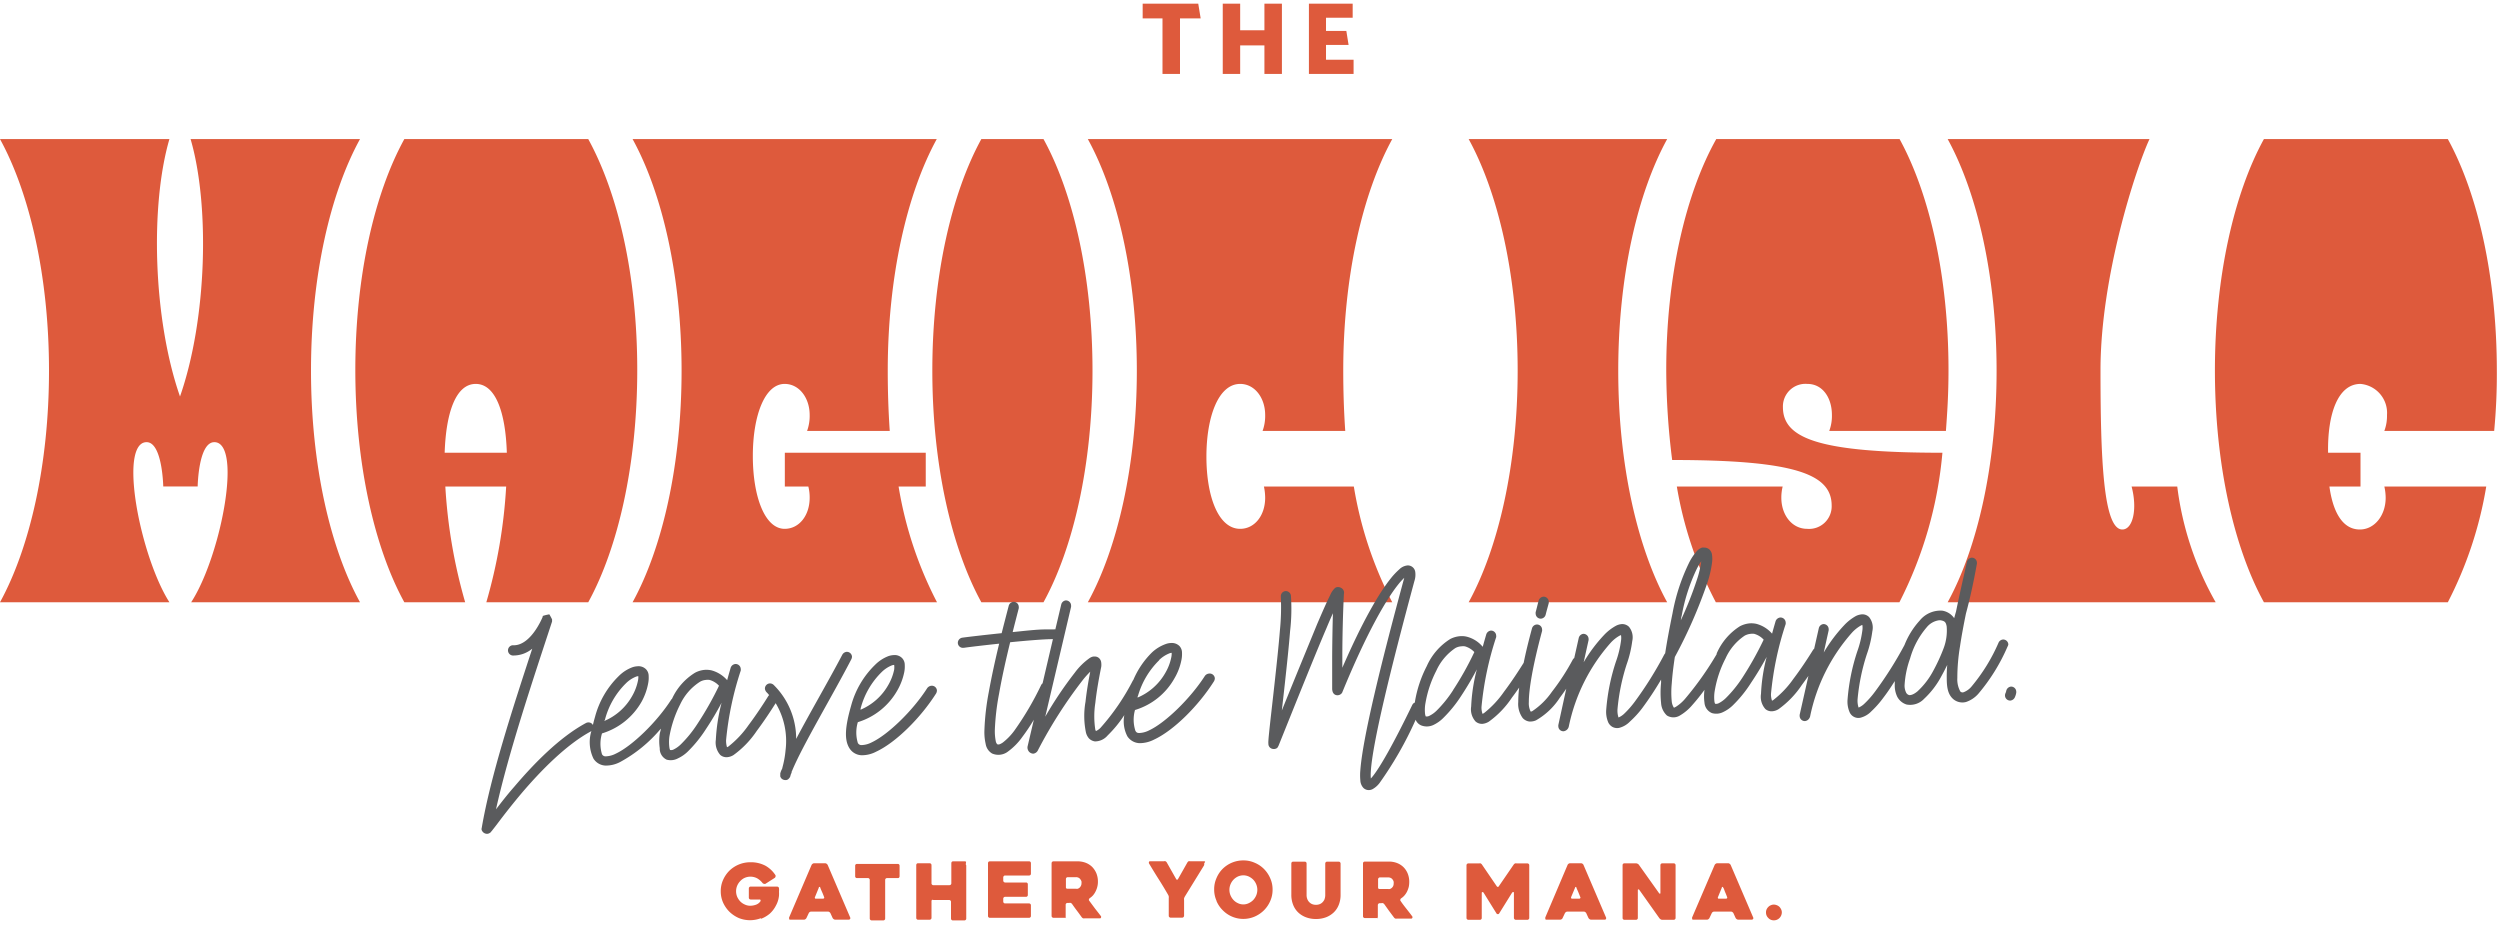
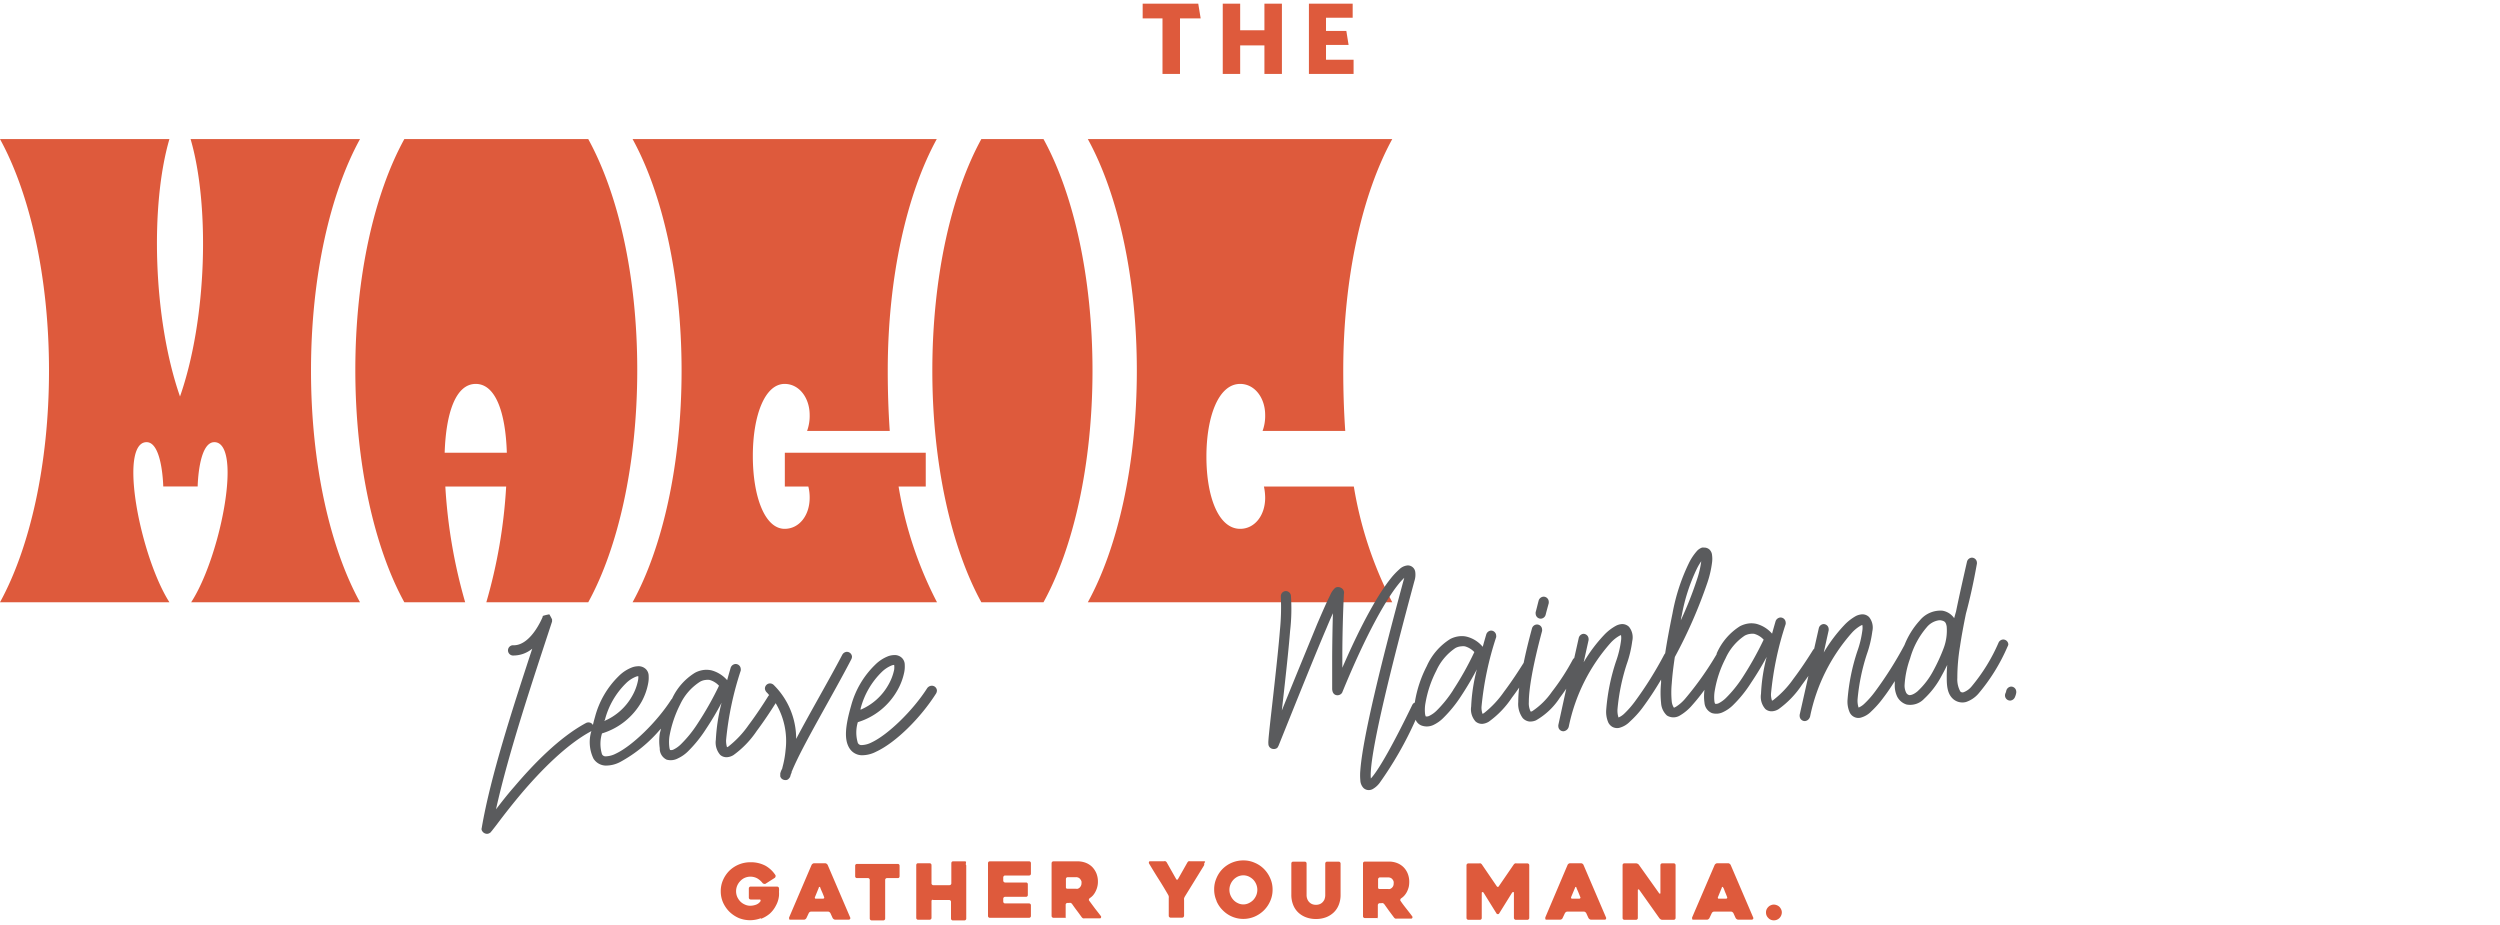
<svg xmlns="http://www.w3.org/2000/svg" viewBox="0 0 300 111">
  <path d="m213.74 109.13a1.21 1.21 0 0 0 -.2-.3.92.92 0 0 0 -.31-.2 1 1 0 0 0 -.37-.08.86.86 0 0 0 -.36.08.79.79 0 0 0 -.3.2 1 1 0 0 0 -.21.3.86.86 0 0 0 -.07.36.94.94 0 0 0 .07.37.9.9 0 0 0 .21.3.81.81 0 0 0 .3.21.86.86 0 0 0 .36.07.93.93 0 0 0 .68-.28 1 1 0 0 0 .2-.3 1 1 0 0 0 .08-.37.86.86 0 0 0 -.08-.36m-7.58-1.35a.12.12 0 0 1 0-.14l.46-1.12c0-.06 0-.09.09-.09s0 0 .08.09.15.37.24.57.16.39.22.55a.14.14 0 0 1 0 .14.17.17 0 0 1 -.14.06h-.82c-.07 0-.12 0-.14-.06m-3.09 2.3a.17.17 0 0 0 0 .13.19.19 0 0 0 0 .09.16.16 0 0 0 .08.06h.1 1.59a.28.28 0 0 0 .18-.06.37.37 0 0 0 .13-.15l.26-.55a.35.35 0 0 1 .12-.15.35.35 0 0 1 .19-.06h2a.32.32 0 0 1 .18.06.37.37 0 0 1 .13.15l.25.55a.4.4 0 0 0 .14.15.33.33 0 0 0 .19.06h1.58a.2.2 0 0 0 .2-.1.17.17 0 0 0 0-.17l-2.7-6.3a.43.43 0 0 0 -.13-.14.28.28 0 0 0 -.18-.06h-1.29a.33.33 0 0 0 -.19.06.43.43 0 0 0 -.13.14zm-2.06-6.42a.2.2 0 0 0 -.15-.06h-1.37a.22.22 0 0 0 -.23.22v3.32c0 .06 0 .09-.06.1a.13.13 0 0 1 -.11-.07l-2.41-3.39a.42.42 0 0 0 -.16-.13.45.45 0 0 0 -.19-.05h-1.39a.21.21 0 0 0 -.22.22v6.33a.21.21 0 0 0 .06.16.26.26 0 0 0 .16.07h1.39a.26.26 0 0 0 .16-.07.21.21 0 0 0 .06-.16v-3.31c0-.06 0-.1.06-.11s.08 0 .12.06l2.41 3.4a.64.64 0 0 0 .15.13.41.41 0 0 0 .2.06h1.37a.21.21 0 0 0 .15-.07.19.19 0 0 0 .07-.16v-6.33a.21.21 0 0 0 -.07-.16m-12.46 4.12a.17.17 0 0 1 0-.14l.47-1.12c0-.06.05-.09.08-.09s.06 0 .08.09.16.37.24.57.16.39.22.55a.11.11 0 0 1 0 .14.15.15 0 0 1 -.13.06h-.83a.16.16 0 0 1 -.14-.06m-3.09 2.3a.35.35 0 0 0 0 .13.19.19 0 0 0 0 .09.18.18 0 0 0 .09.06h.09 1.6a.32.32 0 0 0 .18-.06.29.29 0 0 0 .12-.15l.26-.55a.37.37 0 0 1 .13-.15.33.33 0 0 1 .19-.06h1.95a.32.32 0 0 1 .18.06.37.37 0 0 1 .13.15l.25.55a.5.5 0 0 0 .14.15.33.33 0 0 0 .19.06h1.58c.1 0 .17 0 .2-.1a.17.17 0 0 0 0-.17l-2.7-6.3a.31.31 0 0 0 -.12-.14.32.32 0 0 0 -.18-.06h-1.3a.33.33 0 0 0 -.19.06.31.31 0 0 0 -.12.14zm-2-6.41a.2.2 0 0 0 -.15-.06h-1.29a.53.53 0 0 0 -.2 0 .67.67 0 0 0 -.15.13l-1.79 2.61a.14.14 0 0 1 -.12.08.17.17 0 0 1 -.13-.08l-1.78-2.61a.6.6 0 0 0 -.14-.13.53.53 0 0 0 -.2 0h-1.29a.2.2 0 0 0 -.15.06.21.21 0 0 0 -.07.16v6.32a.19.19 0 0 0 .07.16.21.21 0 0 0 .15.07h1.39a.24.24 0 0 0 .16-.07.21.21 0 0 0 .06-.16v-3a.09.09 0 0 1 .09-.1.15.15 0 0 1 .13.07l1.56 2.51a.2.2 0 0 0 .15.07.18.18 0 0 0 .15-.07l1.56-2.51a.17.17 0 0 1 .14-.07c.06 0 .08 0 .08.1v3a.24.24 0 0 0 .23.23h1.39a.21.21 0 0 0 .15-.07.19.19 0 0 0 .07-.16v-6.32a.21.21 0 0 0 -.07-.16m-18 3a.18.18 0 0 1 -.07-.15v-1a.19.19 0 0 1 .07-.16.18.18 0 0 1 .15-.07h1a.67.67 0 0 1 .33.08.58.58 0 0 1 .21.2.66.66 0 0 1 .11.24.88.88 0 0 1 0 .21.75.75 0 0 1 -.06.31.76.76 0 0 1 -.17.22.71.71 0 0 1 -.22.13.66.66 0 0 1 -.23 0h-1a.18.18 0 0 1 -.15-.07m-.13 3.65a.21.21 0 0 0 .06-.16v-1.5a.24.24 0 0 1 .22-.22h.21a.49.49 0 0 1 .19 0 .53.53 0 0 1 .16.13l.57.8.59.79a.43.43 0 0 0 .16.13.53.53 0 0 0 .2 0h1.72a.12.12 0 0 0 .12-.09.16.16 0 0 0 0-.16c-.2-.28-.43-.57-.69-.9s-.51-.65-.74-1a.14.14 0 0 1 0-.15.2.2 0 0 1 .09-.13 1.9 1.9 0 0 0 .4-.35 2.25 2.25 0 0 0 .31-.47 3 3 0 0 0 .2-.55 2.88 2.88 0 0 0 .06-.59 2.63 2.63 0 0 0 -.18-1 2.33 2.33 0 0 0 -.5-.77 2.28 2.28 0 0 0 -.77-.5 2.64 2.64 0 0 0 -1-.18h-2.88a.21.21 0 0 0 -.22.22v6.33a.21.21 0 0 0 .06.16.26.26 0 0 0 .16.07h1.39a.26.26 0 0 0 .16-.07m-10.37-2.73a3.19 3.19 0 0 0 .21 1.19 2.53 2.53 0 0 0 .6.92 2.73 2.73 0 0 0 .94.59 3.3 3.3 0 0 0 1.21.21 3.38 3.38 0 0 0 1.21-.21 2.79 2.79 0 0 0 .93-.59 2.53 2.53 0 0 0 .6-.92 3.19 3.19 0 0 0 .21-1.19v-3.75a.26.26 0 0 0 -.07-.16.21.21 0 0 0 -.16-.06h-1.39a.2.2 0 0 0 -.15.06.21.21 0 0 0 -.07.16v3.75a1.5 1.5 0 0 1 -.11.6 1.22 1.22 0 0 1 -.29.37 1 1 0 0 1 -.36.19 1.29 1.29 0 0 1 -.71 0 1 1 0 0 1 -.36-.19 1.09 1.09 0 0 1 -.29-.37 1.34 1.34 0 0 1 -.12-.6v-3.75a.21.21 0 0 0 -.22-.22h-1.39a.21.21 0 0 0 -.22.22zm-7.3-1.25a1.8 1.8 0 0 1 .36-.56 1.83 1.83 0 0 1 .53-.38 1.62 1.62 0 0 1 .65-.14 1.58 1.58 0 0 1 .65.14 2 2 0 0 1 .54.38 1.8 1.8 0 0 1 .36.56 1.74 1.74 0 0 1 0 1.32 1.92 1.92 0 0 1 -.36.56 1.83 1.83 0 0 1 -.54.38 1.44 1.44 0 0 1 -.65.15 1.47 1.47 0 0 1 -.65-.15 1.66 1.66 0 0 1 -.53-.38 1.92 1.92 0 0 1 -.36-.56 1.74 1.74 0 0 1 0-1.32m-1.68 2a3.4 3.4 0 0 0 .75 1.11 3.45 3.45 0 0 0 3.83.76 3.64 3.64 0 0 0 1.12-.76 3.56 3.56 0 0 0 .75-1.11 3.31 3.31 0 0 0 .28-1.36 3.28 3.28 0 0 0 -.28-1.36 3.61 3.61 0 0 0 -.75-1.12 3.44 3.44 0 0 0 -1.12-.75 3.28 3.28 0 0 0 -1.36-.28 3.51 3.51 0 0 0 -2.47 1 3.44 3.44 0 0 0 -.75 1.12 3.28 3.28 0 0 0 -.28 1.36 3.31 3.31 0 0 0 .28 1.36m-1.36-4.68a.15.15 0 0 0 -.13-.06h-1.67a.49.49 0 0 0 -.19 0 .47.47 0 0 0 -.14.14l-1.13 2s-.06.08-.11.08a.14.14 0 0 1 -.11-.08l-1.13-2a.41.41 0 0 0 -.15-.14.41.41 0 0 0 -.19 0h-1.67a.11.11 0 0 0 -.12.09.2.2 0 0 0 0 .17c.39.65.77 1.28 1.16 1.89s.76 1.23 1.13 1.87a.64.64 0 0 1 .08.2.88.88 0 0 1 0 .21v2.11a.19.19 0 0 0 .07.16.21.21 0 0 0 .15.07h1.39a.24.24 0 0 0 .23-.23v-1.89a.88.88 0 0 1 0-.21 1.29 1.29 0 0 1 .09-.2l2.31-3.75c0-.09.06-.15 0-.2m-16.52 3a.2.2 0 0 1 -.06-.15v-1a.22.22 0 0 1 .22-.23h1a.66.66 0 0 1 .32.08.58.58 0 0 1 .21.2.68.68 0 0 1 .12.24.88.88 0 0 1 0 .21.62.62 0 0 1 -.07.31.73.73 0 0 1 -.16.22.71.71 0 0 1 -.22.13.66.66 0 0 1 -.23 0h-1a.21.21 0 0 1 -.16-.07m-.13 3.65a.19.19 0 0 0 .07-.16v-1.5a.2.2 0 0 1 .06-.15.21.21 0 0 1 .16-.07h.2a.45.45 0 0 1 .19 0 .43.43 0 0 1 .16.13c.19.27.38.54.58.8s.39.53.58.79a.53.53 0 0 0 .16.13.58.58 0 0 0 .2 0h1.83a.12.12 0 0 0 .12-.09.18.18 0 0 0 0-.16c-.21-.28-.44-.57-.7-.9l-.74-1a.2.2 0 0 1 0-.15.26.26 0 0 1 .1-.13 1.9 1.9 0 0 0 .4-.35 2.22 2.22 0 0 0 .3-.47 2.39 2.39 0 0 0 .2-.55 2.32 2.32 0 0 0 .07-.59 2.63 2.63 0 0 0 -.18-1 2.49 2.49 0 0 0 -.5-.77 2.28 2.28 0 0 0 -.77-.5 2.72 2.72 0 0 0 -1-.18h-2.88a.23.23 0 0 0 -.16.06.26.26 0 0 0 -.07.16v6.33a.22.22 0 0 0 .07.16.24.24 0 0 0 .16.07h1.38a.22.22 0 0 0 .16-.07m-7.5-4.94a.18.18 0 0 1 .15-.07h2.88a.21.21 0 0 0 .22-.22v-1.26a.25.25 0 0 0 -.06-.16.23.23 0 0 0 -.16-.06h-4.71a.23.23 0 0 0 -.16.06.25.25 0 0 0 -.06.16v6.33a.21.21 0 0 0 .06.16.24.24 0 0 0 .16.07h4.71a.24.24 0 0 0 .16-.07.21.21 0 0 0 .06-.16v-1.27a.23.23 0 0 0 -.06-.16.24.24 0 0 0 -.16-.07h-2.88a.2.2 0 0 1 -.15-.06.2.2 0 0 1 -.07-.16v-.35a.21.21 0 0 1 .07-.16.2.2 0 0 1 .15-.06h2.51a.2.2 0 0 0 .16-.07.2.2 0 0 0 .06-.15v-1.28a.21.21 0 0 0 -.22-.22h-2.51a.21.21 0 0 1 -.15-.07.19.19 0 0 1 -.07-.16v-.38a.19.19 0 0 1 .07-.16m-4.53-1.71a.23.23 0 0 0 -.16-.06h-1.39a.21.21 0 0 0 -.16.06.25.25 0 0 0 -.06.16v2.42a.2.2 0 0 1 -.06.15.21.21 0 0 1 -.16.07h-1.94a.19.19 0 0 1 -.16-.07.2.2 0 0 1 -.06-.15v-2.19a.22.22 0 0 0 -.23-.22h-1.38a.21.21 0 0 0 -.16.06.25.25 0 0 0 -.06.16v6.33a.21.21 0 0 0 .06.16.22.22 0 0 0 .16.07h1.38a.22.22 0 0 0 .16-.07.19.19 0 0 0 .07-.16v-2a.2.2 0 0 1 .06-.15.19.19 0 0 1 .16.01h1.9a.21.21 0 0 1 .16.07.2.2 0 0 1 .06.15v2a.21.21 0 0 0 .06.16.22.22 0 0 0 .16.07h1.39a.24.24 0 0 0 .16-.07.21.21 0 0 0 .06-.16v-6.33a.25.25 0 0 0 -.06-.16m-8 1.58a.23.23 0 0 0 .06-.16v-1.26a.25.25 0 0 0 -.06-.16.23.23 0 0 0 -.16-.06h-4.89a.23.23 0 0 0 -.16.06.25.25 0 0 0 -.06.16v1.26a.21.21 0 0 0 .22.22h1.31a.19.19 0 0 1 .16.07.21.21 0 0 1 .06.16v4.62a.22.22 0 0 0 .07.16.24.24 0 0 0 .16.07h1.4a.24.24 0 0 0 .16-.07.21.21 0 0 0 .06-.16v-4.62a.22.22 0 0 1 .22-.23h1.3a.23.23 0 0 0 .16-.06m-10.1 2.47a.12.12 0 0 1 0-.14l.46-1.12c0-.06 0-.09.09-.09s.05 0 .08.09.15.37.24.57.16.39.22.55a.14.14 0 0 1 0 .14.17.17 0 0 1 -.14.06h-.82c-.07 0-.12 0-.14-.06m-3.09 2.3a.17.17 0 0 0 0 .13.19.19 0 0 0 0 .09.16.16 0 0 0 .08.06h.1 1.59a.28.28 0 0 0 .18-.06.37.37 0 0 0 .13-.15l.26-.55a.35.35 0 0 1 .12-.15.35.35 0 0 1 .19-.06h2a.32.32 0 0 1 .18.06.37.37 0 0 1 .13.15l.25.55a.4.4 0 0 0 .14.15.31.31 0 0 0 .19.06h1.58a.2.2 0 0 0 .2-.1.17.17 0 0 0 0-.17l-2.7-6.3a.43.43 0 0 0 -.13-.14.32.32 0 0 0 -.18-.06h-1.3a.33.33 0 0 0 -.19.06.43.43 0 0 0 -.13.14zm-3.41.19a3.66 3.66 0 0 0 1.07-.62 3.32 3.32 0 0 0 .76-1 3 3 0 0 0 .36-1.18 3.83 3.83 0 0 0 0-.47 2.3 2.3 0 0 0 0-.39.24.24 0 0 0 -.07-.16.27.27 0 0 0 -.17-.06h-3.16a.2.2 0 0 0 -.16.07.2.2 0 0 0 -.06.15v1.11a.2.2 0 0 0 .06.15.2.2 0 0 0 .16.07h1.06a.14.14 0 0 1 .13.06s0 .08 0 .13a1.1 1.1 0 0 1 -.54.43 2.11 2.11 0 0 1 -.7.13 1.52 1.52 0 0 1 -.66-.15 1.73 1.73 0 0 1 -.54-.37 2 2 0 0 1 -.37-.56 1.74 1.74 0 0 1 0-1.32 1.82 1.82 0 0 1 .37-.56 1.63 1.63 0 0 1 .54-.39 1.73 1.73 0 0 1 1.51.07 2.29 2.29 0 0 1 .64.57.35.35 0 0 0 .16.08.25.25 0 0 0 .17 0l1.11-.71a.24.24 0 0 0 .1-.15.25.25 0 0 0 0-.17 3.45 3.45 0 0 0 -1.22-1.15 3.74 3.74 0 0 0 -1.78-.41 3.61 3.61 0 0 0 -2.52 1 3.67 3.67 0 0 0 -.77 1.12 3.28 3.28 0 0 0 -.28 1.36 3.31 3.31 0 0 0 .28 1.36 3.74 3.74 0 0 0 .77 1.11 3.84 3.84 0 0 0 1.13.75 3.63 3.63 0 0 0 2.67 0" fill="#de5a3c" />
  <path d="m137.12.44v1.77h2.38v6.66h2.1v-6.66h2.48l-.29-1.77zm14.61 0v3.19h-2.91v-3.19h-2.09v8.43h2.09v-3.42h2.91v3.42h2.1v-8.43zm5.34 0v8.43h5.36v-1.7h-3.31v-1.78h2.71l-.27-1.68h-2.44v-1.58h3.2v-1.69z" fill="#de5a3c" />
-   <path d="m265.79 44.48c0 11.28 2.3 21.28 5.88 27.79h22.07a46.91 46.91 0 0 0 4.61-13.89h-12.23a6.16 6.16 0 0 1 .16 1.35c0 2.14-1.35 3.81-3.1 3.81-2.14 0-3.25-2.23-3.65-5.16h3.73v-4.05h-3.89c-.08-4.69 1.19-8.26 3.89-8.26a3.49 3.49 0 0 1 3.18 3.73 5.1 5.1 0 0 1 -.32 1.91h13.18a71.93 71.93 0 0 0 .32-7.23c0-11.27-2.3-21.28-5.88-27.79h-22.07c-3.58 6.51-5.88 16.52-5.88 27.79m.09 27.79a37.42 37.42 0 0 1 -4.61-13.89h-5.48c.72 2.7.16 5.16-1.11 5.16-2.3 0-2.62-8.66-2.62-19.14 0-11.27 4.29-24.3 5.88-27.71h-24.22c3.57 6.51 5.87 16.52 5.87 27.79s-2.3 21.28-5.87 27.79zm-59.95 0h22a48.81 48.81 0 0 0 5.16-17.94c-14.93 0-19.14-1.75-19.14-5.48a2.71 2.71 0 0 1 2.94-2.78c1.83 0 2.94 1.67 2.94 3.73a5.1 5.1 0 0 1 -.32 1.91h14c.15-2.07.31-4.29.31-7.31 0-11.27-2.3-21.2-5.87-27.71h-22c-3.65 6.51-6 16.44-6 27.71a87.29 87.29 0 0 0 .71 10.8c14.93 0 19.14 1.75 19.14 5.48a2.71 2.71 0 0 1 -2.94 2.78c-1.83 0-3.1-1.67-3.1-3.73a5.58 5.58 0 0 1 .16-1.35h-12.7a46.22 46.22 0 0 0 4.68 13.89m-29.66-55.58c3.57 6.51 5.88 16.52 5.88 27.79s-2.31 21.28-5.88 27.79h23.82c-3.57-6.51-5.87-16.51-5.87-27.79s2.3-21.28 5.87-27.79z" fill="#de5a3c" />
  <path d="m130.54 72.27h36.53a46.34 46.34 0 0 1 -4.61-13.89h-10.79a6.55 6.55 0 0 1 .15 1.35c0 2.14-1.27 3.73-3 3.73-2.62 0-4.05-3.89-4.05-8.66s1.43-8.73 4.05-8.73c1.74 0 3 1.67 3 3.73a5.24 5.24 0 0 1 -.31 1.91h9.92c-.16-2.31-.24-4.77-.24-7.23 0-11.27 2.31-21.28 5.88-27.79h-36.53c3.58 6.51 5.88 16.52 5.88 27.79s-2.3 21.28-5.88 27.79m-5.32-55.58c3.58 6.51 5.88 16.52 5.88 27.79s-2.3 21.28-5.88 27.79h-7.46c-3.57-6.51-5.88-16.51-5.88-27.79s2.31-21.28 5.88-27.79zm-49.31 55.58h36.53a46.34 46.34 0 0 1 -4.61-13.89h3.26v-4.05h-16.91v4.05h2.82a5.31 5.31 0 0 1 .16 1.35c0 2.14-1.27 3.73-3 3.73-2.39 0-3.82-3.89-3.82-8.74s1.43-8.65 3.82-8.65c1.74 0 3 1.67 3 3.73a5.24 5.24 0 0 1 -.31 1.91h9.92c-.16-2.31-.24-4.77-.24-7.23 0-11.27 2.31-21.28 5.88-27.79h-36.5c3.58 6.51 5.88 16.52 5.88 27.79s-2.3 21.28-5.88 27.79m-18.82-26.2c2.38 0 3.58 3.41 3.73 8.26h-7.46c.16-4.85 1.35-8.26 3.73-8.26m13.5-29.38h-22.07c-3.58 6.51-5.88 16.44-5.88 27.71s2.3 21.36 5.88 27.87h7.3a63 63 0 0 1 -2.38-13.89h7.3a62.42 62.42 0 0 1 -2.38 13.89h12.23c3.57-6.51 5.88-16.51 5.88-27.87s-2.31-21.2-5.88-27.71m-70.59 55.58h20.33c-2.33-3.65-4.33-11.04-4.33-15.56 0-2.15.48-3.65 1.59-3.65 1.9 0 2 5.32 2 5.32h4.13s.08-5.32 2-5.32c1.11 0 1.59 1.5 1.59 3.65 0 4.52-2 11.91-4.37 15.56h20.26c-3.58-6.51-5.88-16.51-5.88-27.79s2.3-21.28 5.88-27.79h-20.33c2.3 7.86 2 21.52-1.27 30.89-3.26-9.37-3.58-23-1.27-30.89h-20.33c3.57 6.51 5.88 16.52 5.88 27.79s-2.31 21.28-5.88 27.79" fill="#de5a3c" />
  <g fill="#5a5b5d">
    <path d="m184.91 74.24a.63.63 0 0 0 .57-.48c.11-.44.24-.9.37-1.38a1.23 1.23 0 0 0 0-.19.62.62 0 0 0 -.64-.59.66.66 0 0 0 -.57.46c-.13.49-.25 1-.36 1.4a.64.64 0 0 0 0 .2.61.61 0 0 0 .63.58z" />
    <path d="m102.24 78.81a.62.62 0 0 0 -.64-.59.67.67 0 0 0 -.52.34c-1.57 3-3.86 6.92-5.54 10.11a9.07 9.07 0 0 0 -2.71-6.49.66.66 0 0 0 -.45-.17.62.62 0 0 0 -.59.64.75.75 0 0 0 .2.42 3.38 3.38 0 0 1 .31.35s-.08.06-.1.1c-.58.94-1.47 2.29-2.37 3.49a11.81 11.81 0 0 1 -2.42 2.57.42.42 0 0 1 -.17.08 2.69 2.69 0 0 1 -.11-.83 37.83 37.83 0 0 1 1.76-8.36.76.76 0 0 0 0-.21.62.62 0 0 0 -.64-.58.66.66 0 0 0 -.57.45c-.15.52-.29 1-.42 1.49a3.84 3.84 0 0 0 -1.89-1.18 2.89 2.89 0 0 0 -.77-.06 3 3 0 0 0 -1.2.35 7.16 7.16 0 0 0 -2.76 3.13l-.07.06c-1.71 2.69-4.71 5.6-6.68 6.52a2.82 2.82 0 0 1 -1.17.32.48.48 0 0 1 -.48-.25 4.27 4.27 0 0 1 0-2.5 8.2 8.2 0 0 0 4.76-3.82 7.33 7.33 0 0 0 .78-2.19 3.4 3.4 0 0 0 .06-.88 1.16 1.16 0 0 0 -.31-.8 1.26 1.26 0 0 0 -1-.37 2.34 2.34 0 0 0 -.64.12 4.57 4.57 0 0 0 -1.64 1.06 10.62 10.62 0 0 0 -2.84 4.87c-.1.35-.19.68-.26 1a.6.6 0 0 0 -.56-.31.64.64 0 0 0 -.27.07c-3.21 1.73-6.3 4.93-8.61 7.65-.88 1-1.59 1.93-2.19 2.71 1.5-6.79 4.38-15.38 6.73-22.54a.7.7 0 0 1 0-.13s0 .07 0-.12a6.73 6.73 0 0 0 -.33-.61 5.18 5.18 0 0 0 -.78.19c-.06.08 0 .08 0 .09a2.24 2.24 0 0 0 -.1.21 9.31 9.31 0 0 1 -.7 1.28c-.65 1-1.63 2-2.78 1.94h-.06a.62.62 0 0 0 0 1.23 3.54 3.54 0 0 0 2.37-.82c-2.38 7.26-5 15.31-6.06 21.49 0 .07-.11.2.12.49a.7.7 0 0 0 .49.24.59.59 0 0 0 .27-.06c.2-.1.19-.13.22-.17a2.47 2.47 0 0 0 .23-.28c.18-.22.44-.56.77-1 .65-.86 1.6-2.08 2.73-3.42 2.27-2.66 5.32-5.78 8.26-7.36l.07-.06a4.56 4.56 0 0 0 .25 3.33 1.79 1.79 0 0 0 1.46.83 3.69 3.69 0 0 0 1.74-.43 16.88 16.88 0 0 0 4.88-4c0 .2-.1.41-.13.61a6 6 0 0 0 0 1.73 1.46 1.46 0 0 0 .83 1.38 1.83 1.83 0 0 0 1.36-.16 4.26 4.26 0 0 0 1.18-.82 15.35 15.35 0 0 0 2.18-2.7 34.92 34.92 0 0 0 1.87-3.15 22 22 0 0 0 -.69 4.45 2.25 2.25 0 0 0 .53 1.81 1.13 1.13 0 0 0 .85.27 1.64 1.64 0 0 0 .75-.26 11.37 11.37 0 0 0 2.78-2.89c.86-1.15 1.67-2.38 2.27-3.33a8.83 8.83 0 0 1 1.19 5.62 11.64 11.64 0 0 1 -.38 2.1c0 .13-.11.27-.15.39a1.75 1.75 0 0 0 -.1.3.35.35 0 0 0 0 .19.54.54 0 0 0 0 .22.76.76 0 0 0 .18.26.71.71 0 0 0 .44.15.48.48 0 0 0 .4-.18l.08-.09a.72.72 0 0 0 .12-.26c0-.09.07-.2.12-.34s0-.16.07-.24c1.23-3 4.87-9.06 7.12-13.41a.82.82 0 0 0 .07-.28zm-29.65 7.57a9.46 9.46 0 0 1 2.52-4.38 3.59 3.59 0 0 1 1.21-.8 1 1 0 0 1 .28-.06s0 0 0 0a2.16 2.16 0 0 1 -.05.57 6.12 6.12 0 0 1 -.69 1.81 6.91 6.91 0 0 1 -3.35 3 1.52 1.52 0 0 1 .08-.14zm11.11.47a14.21 14.21 0 0 1 -2 2.47 3.35 3.35 0 0 1 -.85.61.64.64 0 0 1 -.44.07 1 1 0 0 1 -.08-.28 4.82 4.82 0 0 1 0-1.34 13.74 13.74 0 0 1 1.29-3.85 6.49 6.49 0 0 1 2.38-2.72 1.71 1.71 0 0 1 .71-.22 1.56 1.56 0 0 1 .43 0 2.41 2.41 0 0 1 1.14.7 38.8 38.8 0 0 1 -2.58 4.56z" />
    <path d="m241 77.33a.62.62 0 0 0 -.64-.59.65.65 0 0 0 -.52.35 21.48 21.48 0 0 1 -3.27 5.31 2.28 2.28 0 0 1 -.92.66.38.38 0 0 1 -.41-.08 3 3 0 0 1 -.36-1.62 23.17 23.17 0 0 1 .32-3.79c.18-1.22.43-2.55.71-3.93.48-1.76.92-3.76 1.32-6a.57.57 0 0 0 0-.13.61.61 0 0 0 -.63-.59.64.64 0 0 0 -.56.48c-.44 1.93-.91 4-1.32 6-.08.27-.15.53-.22.78a2.15 2.15 0 0 0 -1.42-.9 3.21 3.21 0 0 0 -2.71 1.18 9.6 9.6 0 0 0 -1.83 2.94 44.69 44.69 0 0 1 -3.54 5.6 10.76 10.76 0 0 1 -1.28 1.45 2.28 2.28 0 0 1 -.69.46 2.64 2.64 0 0 1 -.12-1 24.32 24.32 0 0 1 1.11-5.4 13.36 13.36 0 0 0 .66-2.75 2 2 0 0 0 -.39-1.71 1.11 1.11 0 0 0 -.79-.33h-.06a2 2 0 0 0 -.71.19 5.8 5.8 0 0 0 -1.45 1.14 18.15 18.15 0 0 0 -2.43 3.25l.59-2.66a1 1 0 0 0 0-.17.61.61 0 0 0 -.64-.58.64.64 0 0 0 -.54.48l-.56 2.48a.68.68 0 0 0 -.12.12c-.58.94-1.46 2.29-2.37 3.49a11.57 11.57 0 0 1 -2.41 2.54.46.46 0 0 1 -.16.08 2.29 2.29 0 0 1 -.12-.83 37.83 37.83 0 0 1 1.76-8.36.76.76 0 0 0 0-.21.62.62 0 0 0 -.64-.58.66.66 0 0 0 -.57.45c-.15.52-.29 1-.42 1.49a3.79 3.79 0 0 0 -1.89-1.18 2.89 2.89 0 0 0 -.77-.06 3.14 3.14 0 0 0 -1.2.35 7.26 7.26 0 0 0 -2.79 3.27v.08a38 38 0 0 1 -3.76 5.32 4.82 4.82 0 0 1 -1.14 1c-.26.14-.23.1-.24.09a1.68 1.68 0 0 1 -.25-.73 11.08 11.08 0 0 1 0-2.15c.06-.88.18-1.94.37-3.19a57.89 57.89 0 0 0 3.9-8.9 12.33 12.33 0 0 0 .57-2.47 3.2 3.2 0 0 0 0-.82 1.07 1.07 0 0 0 -.32-.71.94.94 0 0 0 -.66-.23.78.78 0 0 0 -.22 0 1.46 1.46 0 0 0 -.6.39 6.43 6.43 0 0 0 -1 1.51 23.38 23.38 0 0 0 -1.95 6c-.37 1.81-.67 3.4-.88 4.79a.72.72 0 0 0 -.11.15 44 44 0 0 1 -3.52 5.63 11 11 0 0 1 -1.28 1.46 2.28 2.28 0 0 1 -.69.46 2.68 2.68 0 0 1 -.12-1 24.49 24.49 0 0 1 1.11-5.41 13.43 13.43 0 0 0 .66-2.76 2 2 0 0 0 -.39-1.71 1.15 1.15 0 0 0 -.79-.33h-.06a1.8 1.8 0 0 0 -.71.2 5.74 5.74 0 0 0 -1.45 1.13 18.15 18.15 0 0 0 -2.43 3.25l.59-2.66a.88.88 0 0 0 0-.16.62.62 0 0 0 -.64-.59.65.65 0 0 0 -.54.49l-.54 2.41a.67.67 0 0 0 -.18.2 26.77 26.77 0 0 1 -2.49 3.84 8.81 8.81 0 0 1 -2.37 2.34.47.47 0 0 1 -.19.05 2.21 2.21 0 0 1 -.22-1.13c0-1.44.41-4.16 1.59-8.54a.69.69 0 0 0 0-.2.61.61 0 0 0 -.64-.58.64.64 0 0 0 -.57.46c-.43 1.59-.76 2.95-1 4.14-.59.94-1.46 2.28-2.36 3.47a11.83 11.83 0 0 1 -2.41 2.57l-.17.08a2.34 2.34 0 0 1 -.12-.83 38 38 0 0 1 1.76-8.37.64.64 0 0 0 0-.2.62.62 0 0 0 -.63-.59.66.66 0 0 0 -.56.46c-.15.52-.29 1-.42 1.49a3.66 3.66 0 0 0 -1.93-1.22 2.53 2.53 0 0 0 -.77-.06 3.13 3.13 0 0 0 -1.2.34 7.35 7.35 0 0 0 -2.82 3.26 14.36 14.36 0 0 0 -1.41 4.22.62.62 0 0 0 0 .13.63.63 0 0 0 -.33.31c-2.32 4.79-3.94 7.6-4.81 8.64l-.16.18a5.68 5.68 0 0 1 0-.85c.2-3.34 2.3-12 5.23-22.85a2.44 2.44 0 0 0 .1-1.09.9.9 0 0 0 -.91-.78 1.61 1.61 0 0 0 -1 .47 8.61 8.61 0 0 0 -1.06 1.13c-1.39 1.75-3.35 5.08-5.78 10.68 0-.42 0-.83 0-1.3 0-2.41.08-5.43.19-7.55a.64.64 0 0 0 -.13-.57.79.79 0 0 0 -.67-.26.58.58 0 0 0 -.35.19 2.5 2.5 0 0 0 -.5.78c-.36.7-.87 1.86-1.55 3.44-1 2.45-2.54 6.16-4.25 10.4.12-1.07.23-2 .37-3.3.23-2.1.47-4.33.62-6.22a23.13 23.13 0 0 0 .1-4.28.62.62 0 0 0 -.63-.53.61.61 0 0 0 -.58.64v.06a27.53 27.53 0 0 1 -.11 4c-.15 1.86-.39 4.08-.62 6.18s-.46 4.06-.61 5.45c-.07.69-.13 1.23-.15 1.59a2.36 2.36 0 0 0 0 .46.42.42 0 0 0 .05.2.58.58 0 0 0 .16.22.7.7 0 0 0 .52.15c.36-.06.39-.23.43-.29a.9.9 0 0 0 .07-.14c2.45-6.09 4.42-11 5.76-14.13.28-.67.52-1.22.75-1.73-.05 1.72-.08 3.59-.09 5.22v3 .87a1.33 1.33 0 0 0 .05.3.47.47 0 0 0 .07.16.55.55 0 0 0 .4.28.66.66 0 0 0 .6-.2.41.41 0 0 0 .11-.18c2.9-7.07 5.23-11.06 6.67-12.87a7.62 7.62 0 0 1 .75-.83c-2.94 10.82-5 19.39-5.27 23.1a6.49 6.49 0 0 0 0 1.19 1.42 1.42 0 0 0 .38.93.93.93 0 0 0 .58.25 1 1 0 0 0 .54-.13 2.75 2.75 0 0 0 .8-.71 43.52 43.52 0 0 0 4.34-7.6 1.21 1.21 0 0 0 .72.7 1.85 1.85 0 0 0 1.4-.07 4.22 4.22 0 0 0 1.17-.82 15.38 15.38 0 0 0 2.19-2.7c.71-1.07 1.36-2.2 1.86-3.15a21.11 21.11 0 0 0 -.68 4.45 2.18 2.18 0 0 0 .53 1.8 1.16 1.16 0 0 0 .84.28 1.77 1.77 0 0 0 .75-.26 11.1 11.1 0 0 0 2.78-2.9c.3-.39.58-.79.86-1.19a14.69 14.69 0 0 0 -.11 1.73 2.87 2.87 0 0 0 .53 1.92 1.29 1.29 0 0 0 .78.42 1.71 1.71 0 0 0 .82-.14 8.34 8.34 0 0 0 2.87-2.73c.26-.34.51-.7.76-1.06l-.95 4.35a.91.91 0 0 0 0 .17.6.6 0 0 0 .64.58.73.73 0 0 0 .62-.59 21.72 21.72 0 0 1 5-10 4.3 4.3 0 0 1 1.11-.89l.15-.06a2.17 2.17 0 0 1 0 .69 11.88 11.88 0 0 1 -.61 2.5 24.35 24.35 0 0 0 -1.16 5.72 3.23 3.23 0 0 0 .25 1.59 1.25 1.25 0 0 0 .53.54 1.23 1.23 0 0 0 .75.1 2.75 2.75 0 0 0 1.32-.77 11.56 11.56 0 0 0 1.45-1.58 37.59 37.59 0 0 0 2.28-3.45v.39a11.58 11.58 0 0 0 0 2.41 2.22 2.22 0 0 0 .7 1.51 1.48 1.48 0 0 0 1.56 0 5.73 5.73 0 0 0 1.49-1.26 22.57 22.57 0 0 0 1.46-1.82 5.5 5.5 0 0 0 0 1.56 1.46 1.46 0 0 0 .89 1.23 1.83 1.83 0 0 0 1.34-.12 4.26 4.26 0 0 0 1.18-.82 14.91 14.91 0 0 0 2.18-2.7 36.29 36.29 0 0 0 1.87-3.1 21 21 0 0 0 -.68 4.44 2.21 2.21 0 0 0 .52 1.81 1.13 1.13 0 0 0 .85.27 1.64 1.64 0 0 0 .75-.26 11.2 11.2 0 0 0 2.78-2.89c.27-.36.53-.73.79-1.09l-1.05 4.66a1 1 0 0 0 0 .17.62.62 0 0 0 .64.59.69.69 0 0 0 .53-.36.65.65 0 0 0 .09-.23 21.67 21.67 0 0 1 5-10 4.3 4.3 0 0 1 1.11-.89l.15-.06a2.17 2.17 0 0 1 0 .69 12 12 0 0 1 -.61 2.5 24.35 24.35 0 0 0 -1.16 5.72 3.19 3.19 0 0 0 .25 1.58 1.15 1.15 0 0 0 1.28.65 2.75 2.75 0 0 0 1.32-.77 11.71 11.71 0 0 0 1.44-1.63c.42-.55.88-1.21 1.37-2v.44a3.13 3.13 0 0 0 .3 1.44 1.91 1.91 0 0 0 1.11.93 2.29 2.29 0 0 0 2.1-.67 10.27 10.27 0 0 0 2.12-2.79c.22-.39.44-.83.67-1.29a15.08 15.08 0 0 0 -.06 1.6c0 1.11.14 2 .85 2.56a1.7 1.7 0 0 0 1.46.29 3.41 3.41 0 0 0 1.49-1 22.43 22.43 0 0 0 3.49-5.64.75.75 0 0 0 .1-.27zm-39.2-3.42a22 22 0 0 1 1.84-5.7 7.24 7.24 0 0 1 .51-.86 11.5 11.5 0 0 1 -.52 2.21 43.06 43.06 0 0 1 -1.93 4.87c.02-.17.05-.34.09-.52zm-27.42 8.9a14.41 14.41 0 0 1 -2 2.48 3.25 3.25 0 0 1 -.84.6.7.7 0 0 1 -.45.08 1.25 1.25 0 0 1 -.08-.28 4.53 4.53 0 0 1 .05-1.34 13.32 13.32 0 0 1 1.29-3.85 6.51 6.51 0 0 1 2.29-2.73 1.69 1.69 0 0 1 .72-.21 1.59 1.59 0 0 1 .43 0 2.49 2.49 0 0 1 1.13.69 36.89 36.89 0 0 1 -2.55 4.56zm34.72-1.51a14.7 14.7 0 0 1 -2 2.47 3.52 3.52 0 0 1 -.84.61.68.68 0 0 1 -.45.07 1 1 0 0 1 -.08-.28 4.53 4.53 0 0 1 .05-1.34 13.12 13.12 0 0 1 1.29-3.83 6.47 6.47 0 0 1 2.29-2.72 1.86 1.86 0 0 1 .72-.22 1.49 1.49 0 0 1 .42 0 2.41 2.41 0 0 1 1.14.7 40 40 0 0 1 -2.54 4.54zm24.15-3.55a21.46 21.46 0 0 1 -1.25 2.73 9.2 9.2 0 0 1 -1.9 2.48c-.54.45-.89.47-1 .45a.57.57 0 0 1 -.38-.33 1.87 1.87 0 0 1 -.17-.87 11.29 11.29 0 0 1 .66-3.19 9.8 9.8 0 0 1 2-3.75 2.32 2.32 0 0 1 1.5-.84h.14c.51.09.65.21.75.73a6 6 0 0 1 -.35 2.59z" />
    <path d="m241.33 82.39a.65.65 0 0 0 -.58.51 1.18 1.18 0 0 1 -.1.3.66.66 0 0 0 -.05.28.62.62 0 0 0 .64.59.67.67 0 0 0 .52-.35 2.1 2.1 0 0 0 .19-.6.68.68 0 0 0 0-.14.62.62 0 0 0 -.62-.59z" />
-     <path d="m145.07 80.83a.68.68 0 0 0 -.49.29c-1.72 2.68-4.71 5.6-6.68 6.52a2.82 2.82 0 0 1 -1.17.32c-.26 0-.36-.06-.48-.26a4.31 4.31 0 0 1 -.05-2.5 8.1 8.1 0 0 0 4.74-3.81 7 7 0 0 0 .83-2.18 3.51 3.51 0 0 0 .07-.89 1.16 1.16 0 0 0 -.31-.8 1.29 1.29 0 0 0 -1-.36 2 2 0 0 0 -.63.12 4.79 4.79 0 0 0 -1.65 1 10.26 10.26 0 0 0 -2.25 3.31l-.06.08a27 27 0 0 1 -3.89 5.68 1.86 1.86 0 0 1 -.54.38l-.07-.16a10.38 10.38 0 0 1 0-3.22c.15-1.41.44-3 .71-4.34a1.87 1.87 0 0 0 0-.47.84.84 0 0 0 -.27-.57.76.76 0 0 0 -.51-.19h-.16a1.17 1.17 0 0 0 -.44.18 7.81 7.81 0 0 0 -1.8 1.77 45.69 45.69 0 0 0 -3.54 5.27l3.1-13.18a1.1 1.1 0 0 0 0-.18.62.62 0 0 0 -.64-.59.64.64 0 0 0 -.54.48l-.71 3a.45.45 0 0 0 -.19 0c-.26 0-.59 0-1 0-1 0-2.44.17-3.93.32.25-1 .51-2 .73-2.85a.69.69 0 0 0 0-.2.61.61 0 0 0 -.64-.58.64.64 0 0 0 -.56.46c-.26 1-.55 2.11-.85 3.3-2 .21-4 .44-4.71.54a.63.63 0 0 0 -.55.64.61.61 0 0 0 .64.58h.07c.67-.1 2.37-.3 4.25-.5-.47 1.93-.92 4-1.25 5.83a29.87 29.87 0 0 0 -.52 4.56 6.28 6.28 0 0 0 .15 1.64 1.63 1.63 0 0 0 .77 1.15 1.89 1.89 0 0 0 1.94-.26 7.54 7.54 0 0 0 1.69-1.73 23 23 0 0 0 1.38-2.06l-.76 3.24a1.1 1.1 0 0 0 0 .18.8.8 0 0 0 .18.41.72.72 0 0 0 .51.24.71.71 0 0 0 .52-.33 55.14 55.14 0 0 1 5.49-8.59 12.15 12.15 0 0 1 .83-.92c-.23 1.16-.44 2.43-.57 3.62a9.77 9.77 0 0 0 .06 3.71 1.73 1.73 0 0 0 .34.66 1.23 1.23 0 0 0 .74.38 2 2 0 0 0 1.52-.72 14.35 14.35 0 0 0 2-2.44 3.89 3.89 0 0 0 .36 2.54 1.82 1.82 0 0 0 1.47.83 3.82 3.82 0 0 0 1.74-.43c2.4-1.12 5.35-4.09 7.19-7a.75.75 0 0 0 .1-.36.62.62 0 0 0 -.71-.56zm-20.13 1.37a36.21 36.21 0 0 1 -3.2 5.45 7.07 7.07 0 0 1 -1.41 1.46c-.39.26-.55.26-.67.19a.74.74 0 0 1 -.17-.37 6.29 6.29 0 0 1 -.11-1.32 28.81 28.81 0 0 1 .51-4.37c.35-2 .83-4.13 1.33-6.17 2.17-.22 4.37-.39 5.13-.37l-1.24 5.3a.63.63 0 0 0 -.17.2zm14.16-3a3.73 3.73 0 0 1 1.21-.79.79.79 0 0 1 .29-.07.09.09 0 0 0 0 0 2.1 2.1 0 0 1 -.05.56 6 6 0 0 1 -.69 1.81 6.92 6.92 0 0 1 -3.35 3c0-.07 0-.13.05-.21a9.75 9.75 0 0 1 2.54-4.27z" />
    <path d="m111.76 82.29a.71.71 0 0 0 -.49.28c-1.71 2.69-4.71 5.6-6.68 6.52a2.82 2.82 0 0 1 -1.17.32.48.48 0 0 1 -.48-.26 4.31 4.31 0 0 1 0-2.49 8.2 8.2 0 0 0 4.74-3.81 7.33 7.33 0 0 0 .83-2.19 3.4 3.4 0 0 0 .06-.88 1.16 1.16 0 0 0 -.31-.8 1.24 1.24 0 0 0 -1-.37 2.34 2.34 0 0 0 -.64.12 4.57 4.57 0 0 0 -1.62 1.06 10.7 10.7 0 0 0 -2.87 4.91c-.72 2.51-.84 4.08-.19 5.1a1.79 1.79 0 0 0 1.46.83 3.69 3.69 0 0 0 1.74-.43c2.4-1.12 5.36-4.09 7.2-7a.74.74 0 0 0 .09-.36.61.61 0 0 0 -.67-.55zm-8.48 2.71a9.46 9.46 0 0 1 2.52-4.35 3.69 3.69 0 0 1 1.21-.8 1 1 0 0 1 .29-.06s0 0 0 0a2.19 2.19 0 0 1 0 .57 6.12 6.12 0 0 1 -.69 1.81 6.91 6.91 0 0 1 -3.35 3z" />
  </g>
</svg>